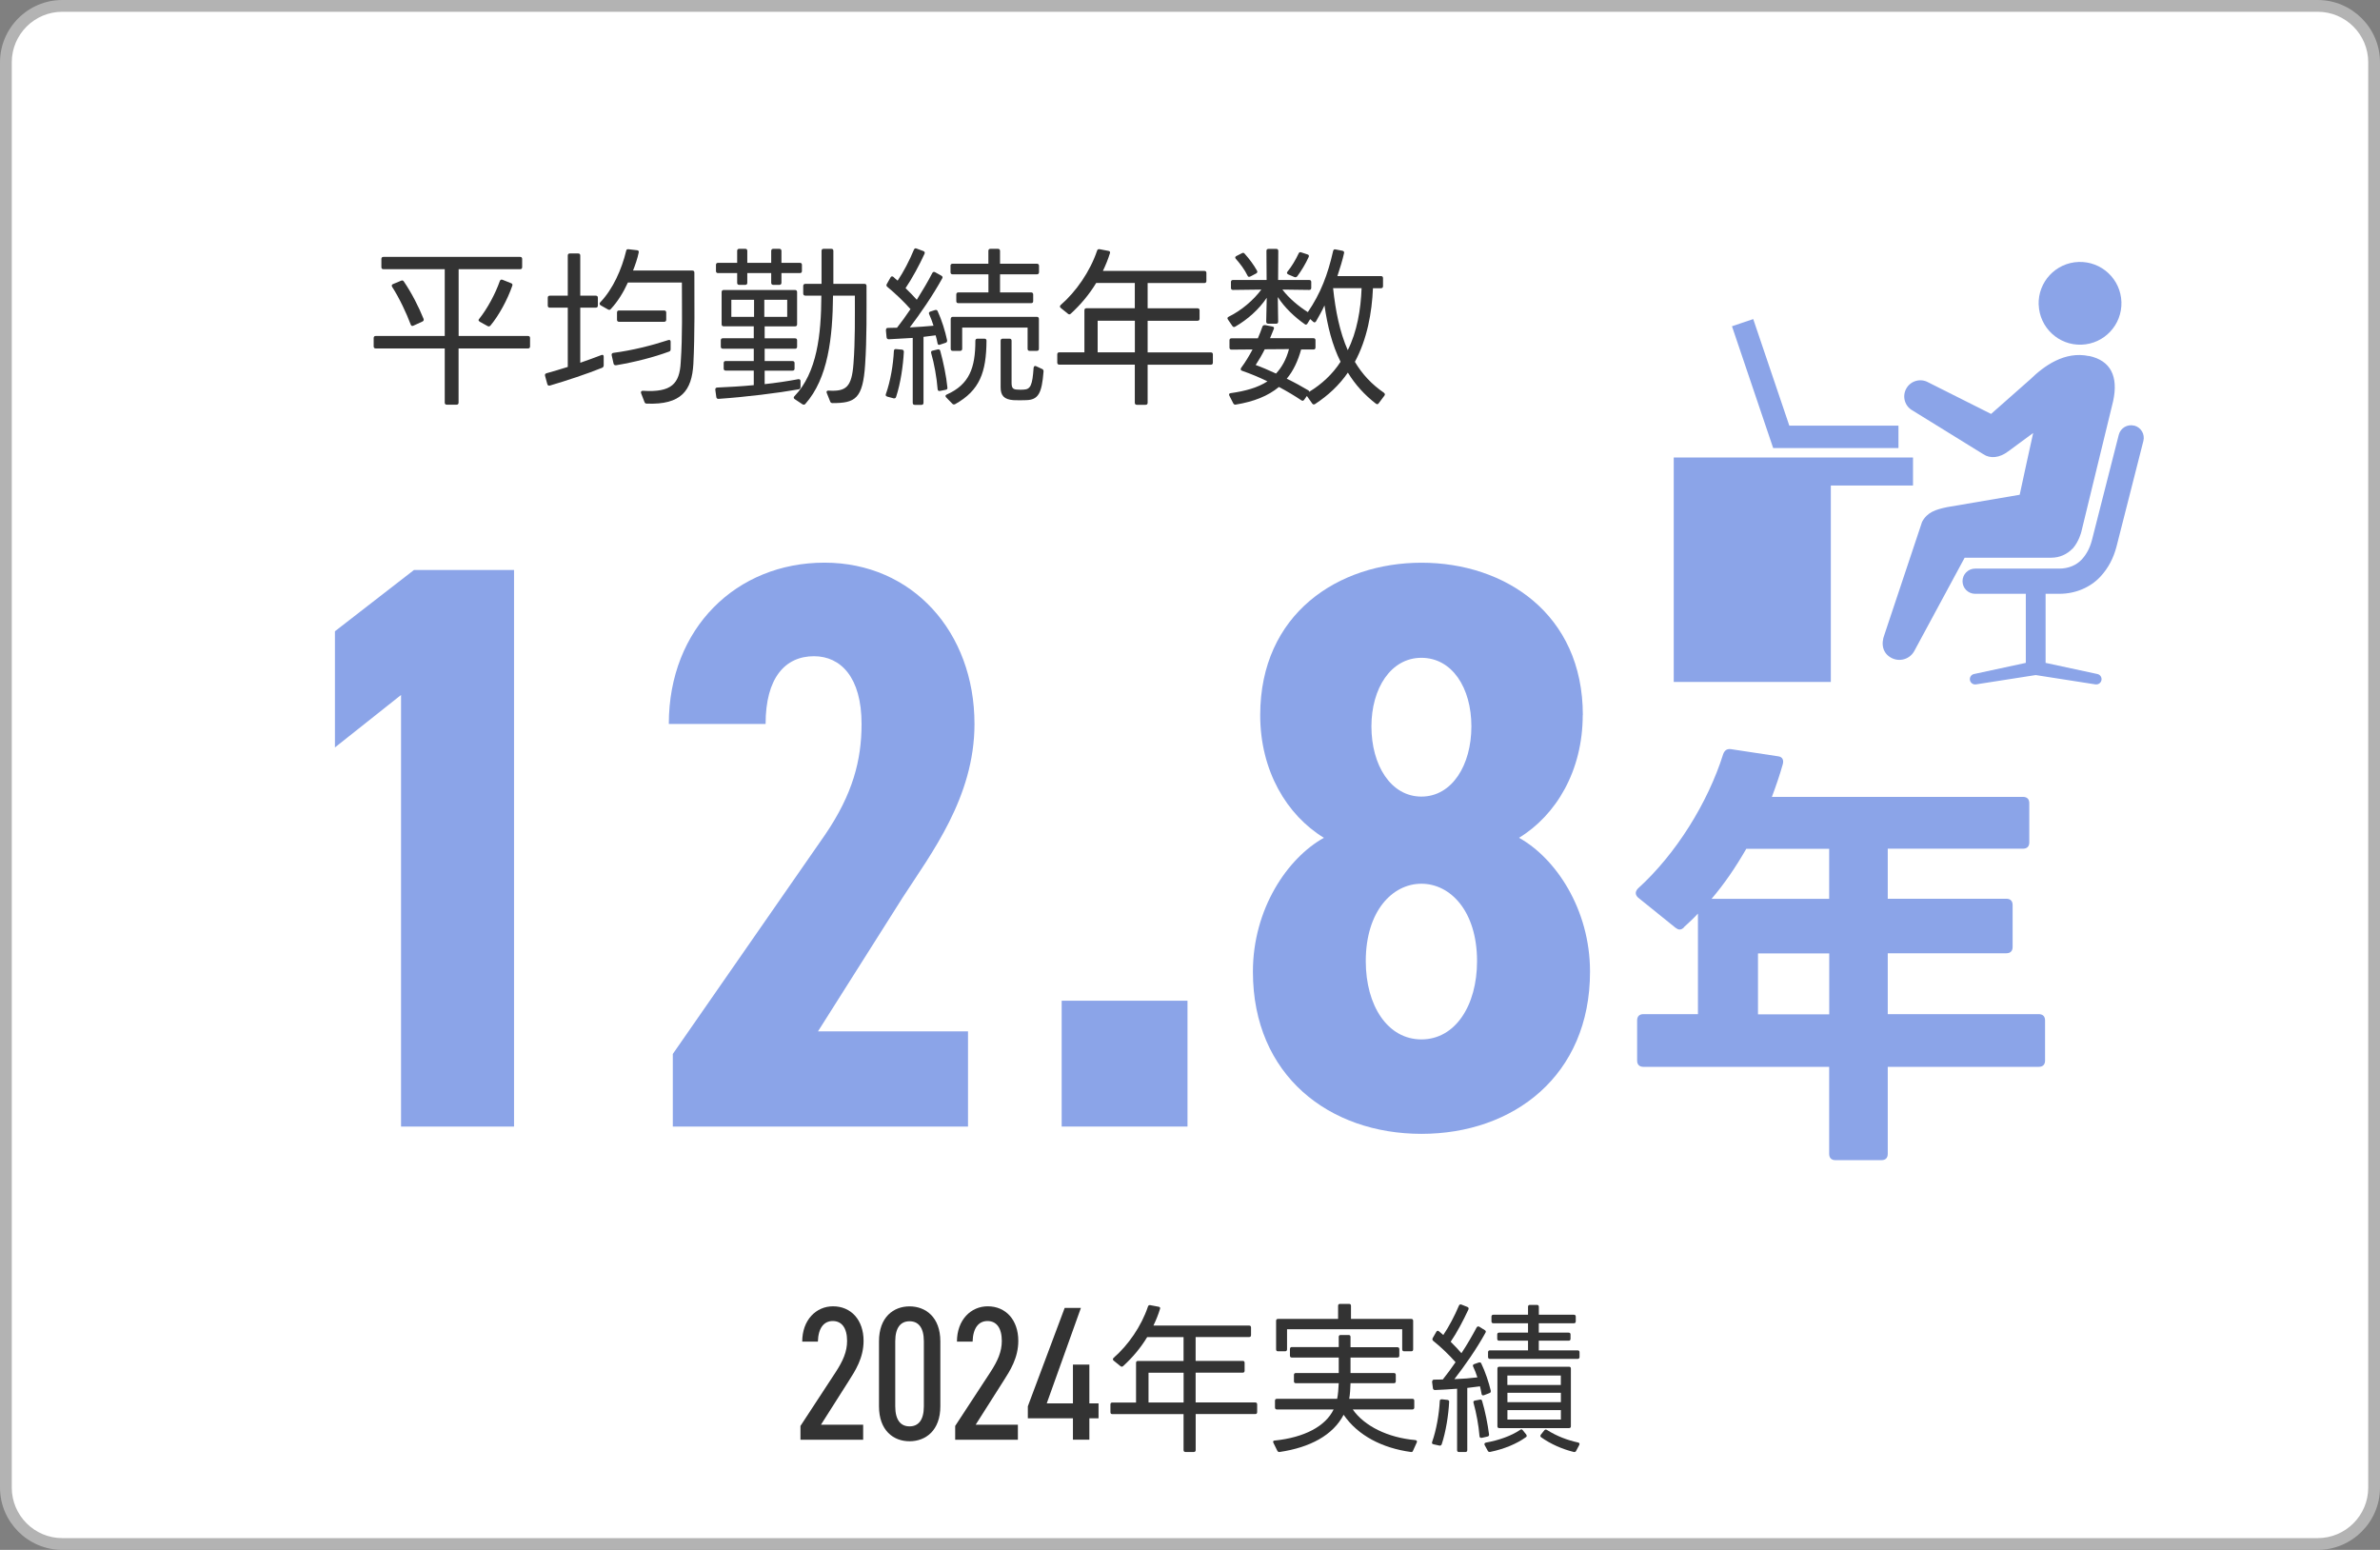
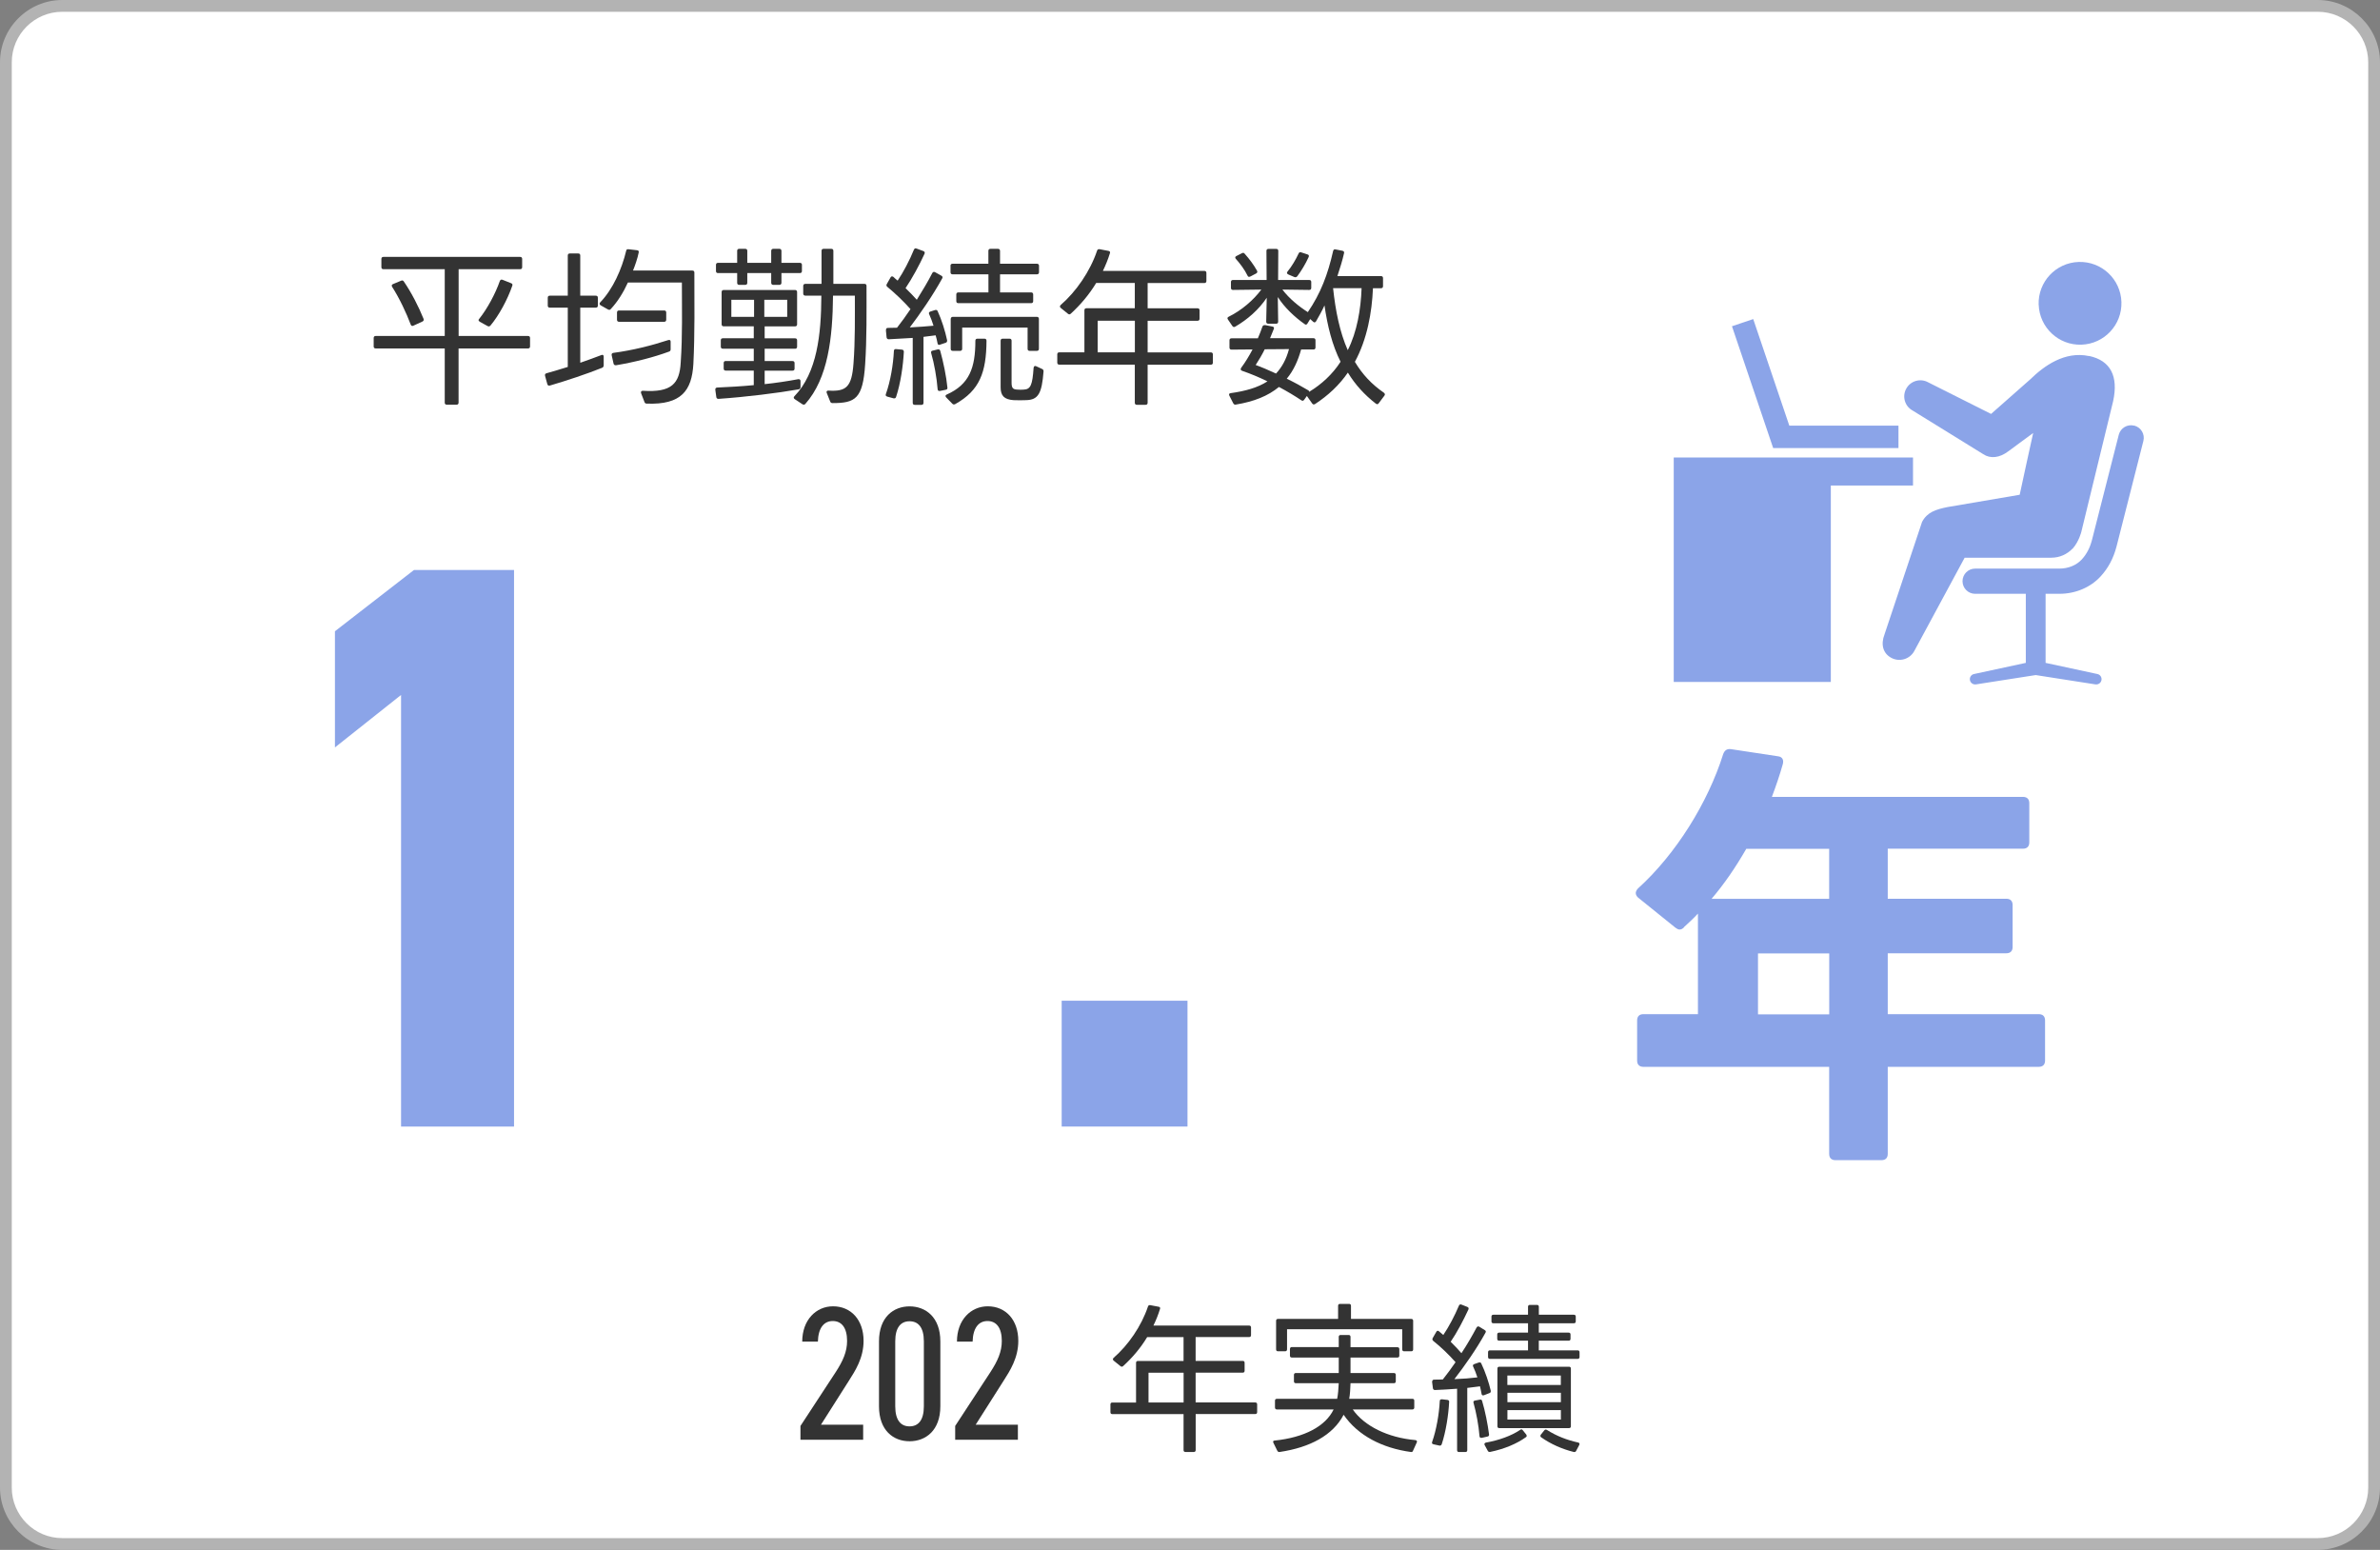
<svg xmlns="http://www.w3.org/2000/svg" id="b" data-name="レイヤー 2" width="404.25" height="263.23" viewBox="0 0 404.25 263.23">
  <rect x="0" y="0" width="404.25" height="263.23" fill="#808080" stroke="none" />
  <defs>
    <style>
      .d {
        fill: #fff;
      }

      .e {
        fill: #8ba4e8;
      }

      .f {
        fill: #b3b3b3;
      }

      .g {
        fill: #333;
      }
    </style>
  </defs>
  <g id="c" data-name="レイヤー 3">
    <g>
      <path class="d" d="M10.58,1h383.09c5.29,0,9.58,4.29,9.58,9.58v242.07c0,5.29-4.29,9.58-9.58,9.58H10.58c-5.29,0-9.58-4.29-9.58-9.58V10.58C1,5.29,5.29,1,10.58,1Z" />
      <path class="f" d="M393.67,2c4.73,0,8.58,3.85,8.58,8.58v242.07c0,4.73-3.85,8.58-8.58,8.58H10.58c-4.73,0-8.58-3.85-8.58-8.58V10.58C2,5.85,5.85,2,10.58,2h383.09M393.67,0H10.58C4.76,0,0,4.76,0,10.58v242.07c0,5.82,4.76,10.58,10.58,10.58h383.09c5.82,0,10.58-4.76,10.58-10.58V10.58c0-5.82-4.76-10.58-10.58-10.58h0Z" />
    </g>
    <g>
      <path class="g" d="M77.89,59.18v9.2c0,.23-.12.35-.35.35h-1.65c-.23,0-.35-.12-.35-.35v-9.2h-11.72c-.23,0-.35-.12-.35-.35v-1.42c0-.23.12-.35.35-.35h11.72v-11.34h-10.41c-.23,0-.35-.12-.35-.35v-1.39c0-.23.12-.35.35-.35h23.21c.23,0,.35.12.35.35v1.39c0,.23-.12.35-.35.35h-10.44v11.34h11.78c.23,0,.35.12.35.35v1.42c0,.23-.12.35-.35.35h-11.78ZM70.2,55.32c-.2.09-.35.03-.44-.2-.73-1.94-1.91-4.47-3.16-6.41-.12-.2-.06-.38.15-.46l1.39-.58c.2-.09.35-.03.46.15,1.31,1.91,2.52,4.29,3.34,6.32.09.2,0,.38-.17.46l-1.57.72ZM81.48,54.62c-.23-.12-.26-.29-.09-.46,1.39-1.74,2.76-4.29,3.51-6.44.09-.2.23-.29.46-.2l1.45.58c.2.06.29.23.2.44-.81,2.35-2.26,5.02-3.71,6.76-.15.15-.29.17-.46.09l-1.36-.75Z" />
      <path class="g" d="M98.56,52.24v9.37c1.28-.44,2.52-.9,3.57-1.3.26-.12.41,0,.41.26v1.48c0,.2-.09.32-.26.41-2.44.99-6.15,2.23-8.88,3.02-.23.06-.38-.03-.44-.26l-.38-1.39c-.06-.23.03-.38.26-.44,1.04-.29,2.32-.67,3.6-1.07v-10.07h-3.05c-.23,0-.35-.12-.35-.35v-1.33c0-.23.12-.35.35-.35h3.05v-6.82c0-.23.12-.35.35-.35h1.42c.23,0,.35.12.35.35v6.82h2.64c.23,0,.35.12.35.35v1.33c0,.23-.12.35-.35.35h-2.64ZM102.01,51.84c-.2-.12-.23-.32-.06-.49,2.15-2.23,3.65-5.6,4.41-8.76.03-.2.17-.29.38-.26l1.48.17c.23.03.32.17.26.41-.2.99-.58,2.09-.96,3.04h10.07c.23,0,.35.12.35.35,0,5.02.09,10.38-.17,15.52-.26,4.5-2.03,6.96-7.92,6.73-.2,0-.32-.09-.38-.26l-.58-1.51c-.09-.26.06-.43.32-.41,4.9.32,6.21-1.25,6.41-4.79.32-4.64.2-9.02.2-13.6h-9.17c-.75,1.65-1.71,3.22-2.9,4.5-.12.17-.29.17-.46.09l-1.28-.72ZM103.9,60.34c-.06-.23.06-.38.29-.41,3.25-.43,6.5-1.25,9.31-2.17.26-.09.41.03.41.26v1.31c0,.2-.09.32-.26.38-2.61.96-5.74,1.77-8.99,2.32-.23.03-.38-.06-.44-.26l-.32-1.42ZM105.15,54.65c-.23,0-.35-.12-.35-.35v-1.22c0-.23.12-.35.35-.35h7.66c.23,0,.35.12.35.35v1.22c0,.23-.12.35-.35.35h-7.66Z" />
      <path class="g" d="M122.57,49.6c0-.2.12-.35.35-.35h12.12c.23,0,.35.15.35.35v5.48c0,.23-.12.35-.35.35h-5.16v2.03h5.16c.23,0,.35.12.35.35v1.07c0,.23-.12.35-.35.35h-5.16v2.09h4.73c.23,0,.35.12.35.35v.93c0,.23-.12.35-.35.35h-4.73v2.29c1.91-.2,3.83-.49,5.71-.84.23-.03.38.09.38.32v1.02c0,.2-.09.32-.29.38-3.63.64-8.99,1.3-13.6,1.62-.23.03-.38-.09-.41-.29l-.17-1.22c-.03-.23.06-.38.29-.41,1.91-.09,4.12-.2,6.24-.41v-2.47h-4.76c-.23,0-.35-.12-.35-.35v-.93c0-.23.12-.35.35-.35h4.76v-2.09h-5.25c-.23,0-.35-.12-.35-.35v-1.07c0-.23.12-.35.35-.35h5.25v-2.03h-5.11c-.23,0-.35-.12-.35-.35v-5.48ZM125.21,46.38h-3.25c-.23,0-.35-.12-.35-.35v-1.04c0-.23.12-.35.35-.35h3.25v-2.03c0-.23.12-.35.35-.35h1.02c.23,0,.35.12.35.35v2.03h4.06v-2.03c0-.23.15-.35.35-.35h1.04c.2,0,.35.12.35.35v2.03h3.13c.23,0,.35.12.35.35v1.04c0,.23-.12.35-.35.35h-3.13v1.65c0,.23-.15.35-.35.35h-1.04c-.2,0-.35-.12-.35-.35v-1.65h-4.06v1.65c0,.23-.12.35-.35.35h-1.02c-.23,0-.35-.12-.35-.35v-1.65ZM128.08,53.81v-2.9h-3.86v2.9h3.86ZM133.71,53.81v-2.9h-3.89v2.9h3.89ZM134.99,67.79c-.2-.14-.23-.32-.06-.49,3.86-4,4.55-10.47,4.58-17.09h-2.73c-.2,0-.35-.12-.35-.35v-1.3c0-.23.15-.35.35-.35h2.76v-5.6c0-.23.12-.35.35-.35h1.31c.23,0,.35.12.35.35v5.6h5.28c.23,0,.35.12.35.35,0,4.38.06,8.88-.23,13.29-.38,5.89-1.68,6.61-5.54,6.61-.2,0-.35-.09-.41-.29l-.58-1.45c-.09-.23.03-.41.32-.38,2.96.17,3.94-.55,4.23-4.64.29-3.77.23-7.95.23-11.49h-3.71c-.06,7.14-.84,14.04-4.7,18.39-.15.15-.29.17-.49.06l-1.31-.87Z" />
      <path class="g" d="M150.7,67.35c-.23-.06-.32-.2-.23-.43.78-2.18,1.25-5.02,1.36-7.31,0-.23.15-.35.38-.32l.99.09c.23.03.32.15.32.38-.12,2.32-.55,5.34-1.31,7.63-.06.23-.2.29-.44.26l-1.07-.29ZM150.5,56.04c-.03-.23.09-.35.32-.35.49,0,1.02-.03,1.54-.03.75-.96,1.54-2.03,2.29-3.16-1.13-1.28-2.52-2.61-3.92-3.77-.17-.12-.2-.29-.12-.46l.64-1.13c.12-.23.29-.26.49-.12.23.23.46.43.73.64.96-1.42,2.03-3.45,2.76-5.25.09-.2.23-.29.44-.2l1.19.44c.2.09.26.26.17.46-.87,1.91-2.09,4.15-3.22,5.83.7.67,1.33,1.33,1.91,1.97.96-1.54,1.89-3.08,2.64-4.55.12-.2.29-.23.49-.12l1.04.58c.2.12.26.26.15.46-1.6,2.9-3.8,6.09-5.51,8.33,1.48-.09,2.87-.17,4.03-.29-.23-.7-.46-1.36-.73-1.94-.12-.23-.03-.38.17-.46l.81-.26c.23-.06.38,0,.46.2.67,1.45,1.28,3.39,1.6,4.93.03.2-.06.38-.26.43l-.96.32c-.2.09-.38,0-.41-.26-.06-.44-.2-.87-.32-1.33-.7.09-1.31.17-2.06.26v11.2c0,.23-.12.35-.35.35h-1.13c-.23,0-.35-.12-.35-.35v-11.02c-1.36.09-2.76.17-4.06.23-.23,0-.35-.12-.38-.32l-.12-1.25ZM159.64,66.4c-.23.03-.35-.06-.38-.29-.15-1.94-.58-4.38-1.1-6.15-.06-.23.03-.38.26-.41l.84-.2c.23-.06.38.03.44.23.52,1.86,1.04,4.35,1.22,6.24.03.2-.06.35-.29.38l-.99.2ZM160.71,67.5c-.17-.2-.15-.38.09-.49,3.86-1.71,4.87-4.55,4.87-9.14,0-.23.12-.35.35-.35h1.19c.23,0,.35.12.35.35-.03,5.37-1.16,8.44-5.31,10.76-.17.09-.35.09-.49-.06l-1.04-1.07ZM161.44,45.14c0-.2.12-.35.35-.35h6.09v-2.18c0-.23.12-.35.35-.35h1.28c.2,0,.35.12.35.35v2.18h6.27c.2,0,.35.12.35.35v1.1c0,.23-.15.35-.35.35h-6.27v3.07h5.28c.23,0,.35.15.35.35v1.13c0,.23-.12.35-.35.35h-12.36c-.23,0-.35-.12-.35-.35v-1.13c0-.2.12-.35.35-.35h5.11v-3.07h-6.09c-.23,0-.35-.12-.35-.35v-1.1ZM161.49,54.16c0-.2.12-.35.35-.35h14.27c.23,0,.35.14.35.35v5.08c0,.23-.12.35-.35.35h-1.22c-.23,0-.35-.12-.35-.35v-3.6h-11.11v3.6c0,.23-.15.35-.35.35h-1.25c-.23,0-.35-.12-.35-.35v-5.08ZM169.96,65.79v-7.92c0-.23.12-.35.35-.35h1.16c.23,0,.35.12.35.35v7.11c0,.93.23,1.16.99,1.19.35.03.78.03,1.1,0,1.16-.06,1.45-.81,1.65-3.68.03-.29.2-.41.44-.29l.99.46c.2.09.26.2.26.43-.29,3.74-.9,4.82-2.96,4.87-.67.03-1.45.03-2.15,0-1.57-.12-2.18-.75-2.18-2.18Z" />
      <path class="g" d="M194.93,61.93v6.47c0,.23-.12.35-.35.35h-1.48c-.23,0-.35-.12-.35-.35v-6.47h-12.82c-.23,0-.35-.12-.35-.35v-1.39c0-.23.12-.35.35-.35h4.26v-7.14c0-.23.12-.35.35-.35h8.21v-4.29h-6.56c-1.19,1.97-2.67,3.71-4.32,5.22-.15.15-.32.15-.49,0l-1.22-.99c-.17-.15-.17-.32,0-.49,2.61-2.26,4.99-5.69,6.18-9.22.06-.2.2-.29.41-.26l1.51.29c.23.03.35.17.26.41-.32,1.04-.73,2.03-1.19,2.99h17.23c.23,0,.35.12.35.35v1.36c0,.23-.12.35-.35.35h-9.63v4.29h8.47c.23,0,.35.12.35.35v1.42c0,.23-.12.35-.35.35h-8.47v5.37h10.73c.23,0,.35.12.35.35v1.39c0,.23-.12.35-.35.35h-10.73ZM192.76,59.84v-5.37h-6.32v5.37h6.32Z" />
      <path class="g" d="M214.82,55.2l1.31.26c.23.03.32.2.23.41-.2.52-.41,1.04-.64,1.57h7.37c.23,0,.35.12.35.35v1.22c0,.23-.12.35-.35.35h-2.09c-.55,1.97-1.33,3.63-2.44,4.96,1.28.61,2.55,1.31,3.6,1.94.15.06.2.17.2.29,2.12-1.28,4-3.02,5.34-5.11-1.42-2.81-2.23-6.09-2.73-9.57-.49,1.07-1.02,1.97-1.45,2.73-.15.2-.32.2-.49.03l-.49-.44-.46.75c-.12.2-.29.26-.46.12-1.71-1.19-3.48-2.87-4.58-4.61l.06,4.18c0,.23-.12.35-.35.35h-1.33c-.23,0-.35-.12-.35-.35l.09-4.06c-1.33,2-3.28,3.71-5.34,4.9-.2.12-.35.09-.49-.09l-.75-1.1c-.15-.2-.12-.38.12-.49,2.18-1.07,4.23-2.84,5.54-4.61l-4.81.06c-.23,0-.35-.12-.35-.35v-.99c0-.23.12-.35.35-.35h5.71l-.03-4.93c0-.23.12-.35.35-.35h1.31c.23,0,.35.12.35.35l-.03,4.93h5.28c.23,0,.35.12.35.35v.99c0,.23-.12.35-.35.35l-4.55-.06c1.13,1.51,2.84,2.9,4.32,3.83,2.18-3.19,3.39-6.38,4.29-10.36.06-.23.17-.35.41-.29l1.19.23c.2.06.32.17.26.41-.26,1.16-.67,2.52-1.13,3.89h7.4c.23,0,.35.12.35.35v1.36c0,.23-.12.35-.35.35h-1.36c-.17,4.12-.99,8.67-3.07,12.5,1.28,2.15,2.87,3.83,4.93,5.25.17.14.23.32.09.49l-.96,1.28c-.12.2-.29.23-.49.09-1.91-1.48-3.51-3.22-4.76-5.28-1.48,2.15-3.36,3.89-5.57,5.34-.2.12-.35.09-.49-.09l-.9-1.28-.46.64c-.15.2-.29.23-.49.09-1.04-.7-2.38-1.51-3.8-2.26-1.86,1.54-4.26,2.49-7.31,2.99-.2.06-.32-.03-.44-.2l-.67-1.31c-.12-.23-.03-.41.23-.43,2.49-.35,4.58-.93,6.24-2-1.42-.7-2.87-1.3-4.32-1.8-.23-.09-.29-.26-.15-.49.73-.99,1.36-2.03,1.94-3.13l-3.57.03c-.23,0-.35-.12-.35-.35v-1.22c0-.23.12-.35.35-.35h4.47c.29-.67.55-1.33.78-2,.09-.2.23-.26.44-.23ZM212.36,46.96c-.2.12-.38.06-.46-.14-.49-1.02-1.25-2.03-2-2.87-.15-.17-.12-.35.09-.46l.96-.49c.17-.09.32-.09.46.09.78.87,1.54,1.88,2.09,2.87.12.2.06.38-.15.49l-.99.52ZM216.74,63.44c.99-1.07,1.74-2.41,2.2-4.15l-4.12.03c-.46.93-.99,1.83-1.54,2.67.99.35,2.18.87,3.45,1.45ZM218.8,46.59c-.23-.09-.26-.26-.12-.46.7-.84,1.39-2,1.89-3.07.09-.2.23-.29.44-.2l1.07.35c.23.06.29.23.2.44-.52,1.16-1.25,2.35-1.94,3.28-.15.15-.29.2-.49.12l-1.04-.44ZM226.43,48.94c.41,3.86,1.13,7.46,2.49,10.53,1.57-3.07,2.23-6.99,2.35-10.53h-4.84Z" />
    </g>
    <g>
      <path class="e" d="M87.3,191.33h-19.18v-73.3l-11.23,8.91v-19.73l13.43-10.41h16.99v94.54Z" />
-       <path class="e" d="M164.43,191.33h-50.15v-12.33l25.89-37.27c4.66-6.85,6.17-12.61,6.17-18.77,0-7.95-3.56-11.51-8.08-11.51-4.93,0-8.22,3.7-8.22,11.51h-16.44c0-16.3,11.51-27.4,26.44-27.4s25.48,11.78,25.48,27.4c0,12.47-7.4,22.06-12.19,29.46l-14.39,22.74h25.48v16.17Z" />
      <path class="e" d="M201.7,191.33h-21.37v-21.37h21.37v21.37Z" />
-       <path class="e" d="M268.83,121.46c0,9.45-4.52,16.99-10.82,20.83,6.17,3.42,12.06,12.06,12.06,22.74,0,17.67-13.02,27.54-28.63,27.54s-28.63-9.87-28.63-27.54c0-10.69,5.89-19.32,12.06-22.74-6.3-3.84-10.82-11.37-10.82-20.83,0-17.26,13.29-25.89,27.4-25.89s27.4,8.63,27.4,25.89ZM250.88,163.24c0-8.49-4.52-13.15-9.45-13.15s-9.45,4.66-9.45,13.15c0,7.54,3.7,13.29,9.45,13.29s9.45-5.75,9.45-13.29ZM232.94,123.37c0,6.58,3.29,11.92,8.49,11.92s8.49-5.34,8.49-11.92-3.29-11.65-8.49-11.65-8.49,5.21-8.49,11.65Z" />
      <path class="e" d="M286.04,157.49c-.23.23-.46.38-.77.38-.23,0-.46-.15-.69-.31l-6.36-5.13c-.23-.23-.38-.46-.38-.77,0-.23.15-.54.38-.77,6.43-5.82,11.87-14.55,14.47-22.82.23-.61.61-.92,1.3-.84l8.04,1.22c.69.08,1,.61.77,1.38-.54,1.91-1.15,3.67-1.84,5.51h42.65c.69,0,1.07.38,1.07,1.07v6.66c0,.69-.38,1.07-1.07,1.07h-22.97v8.5h20.14c.69,0,1.07.38,1.07,1.07v7.12c0,.69-.38,1.07-1.07,1.07h-20.14v10.34h25.65c.69,0,1.07.38,1.07,1.07v6.81c0,.69-.38,1.07-1.07,1.07h-25.65v14.78c0,.69-.38,1.07-1.07,1.07h-7.81c-.69,0-1.07-.38-1.07-1.07v-14.78h-31.55c-.69,0-1.07-.38-1.07-1.07v-6.81c0-.69.38-1.07,1.07-1.07h9.26v-17.08c-.77.84-1.53,1.53-2.37,2.3ZM310.7,144.16h-14.09c-1.76,3.06-3.68,5.9-5.9,8.5h19.98v-8.5ZM310.7,161.93h-12.1v10.34h12.1v-10.34Z" />
    </g>
    <g>
      <path class="g" d="M146.61,244.52h-10.65v-2.34l5.97-9.12c1.27-1.95,1.95-3.51,1.95-5.32,0-2.21-.91-3.38-2.43-3.38s-2.47,1.2-2.53,3.5h-2.66c0-3.7,2.37-6,5.23-6,3.05,0,5.19,2.3,5.19,5.87,0,2.92-1.43,5.1-2.5,6.78l-4.74,7.46h7.17v2.53Z" />
      <path class="g" d="M159.72,238.84c0,4.12-2.5,5.94-5.23,5.94s-5.19-1.82-5.19-5.94v-11.03c0-4.12,2.47-5.94,5.19-5.94s5.23,1.82,5.23,5.94v11.03ZM154.49,224.4c-1.46,0-2.43,1.01-2.43,3.41v11.03c0,2.4.97,3.41,2.43,3.41s2.43-1.01,2.43-3.41v-11.03c0-2.4-.97-3.41-2.43-3.41Z" />
      <path class="g" d="M172.89,244.52h-10.65v-2.34l5.97-9.12c1.27-1.95,1.95-3.51,1.95-5.32,0-2.21-.91-3.38-2.43-3.38s-2.47,1.2-2.53,3.5h-2.66c0-3.7,2.37-6,5.23-6,3.05,0,5.19,2.3,5.19,5.87,0,2.92-1.43,5.1-2.5,6.78l-4.74,7.46h7.17v2.53Z" />
-       <path class="g" d="M183.6,222.12l-5.81,16.23h4.45v-6.59h2.79v6.59h1.56v2.53h-1.56v3.63h-2.79v-3.63h-7.66v-2.04l6.26-16.71h2.76Z" />
      <path class="g" d="M203.09,240.17v6.1c0,.22-.11.33-.33.33h-1.4c-.22,0-.33-.11-.33-.33v-6.1h-12.09c-.22,0-.33-.11-.33-.33v-1.31c0-.22.11-.33.33-.33h4.02v-6.73c0-.22.11-.33.33-.33h7.74v-4.05h-6.18c-1.12,1.86-2.52,3.5-4.08,4.92-.14.14-.3.14-.47,0l-1.15-.93c-.16-.14-.16-.3,0-.47,2.46-2.13,4.71-5.36,5.83-8.7.05-.19.19-.27.38-.25l1.42.27c.22.03.33.16.25.38-.3.98-.68,1.92-1.12,2.82h16.25c.22,0,.33.11.33.33v1.29c0,.22-.11.33-.33.33h-9.08v4.05h7.99c.22,0,.33.11.33.33v1.34c0,.22-.11.33-.33.33h-7.99v5.06h10.12c.22,0,.33.11.33.33v1.31c0,.22-.11.33-.33.33h-10.12ZM201.04,238.2v-5.06h-5.96v5.06h5.96Z" />
      <path class="g" d="M219.1,229.14c0-.22.11-.36.3-.36h7.99v-1.72c0-.22.11-.33.33-.33h1.34c.22,0,.33.11.33.33v1.75h7.96c.22,0,.33.11.33.33v1.09c0,.22-.11.33-.33.33h-7.96v2.63h7.36c.22,0,.33.11.33.33v1.07c0,.22-.11.33-.33.33h-7.36c-.03.96-.08,1.86-.22,2.65h10.72c.22,0,.33.11.33.33v1.15c0,.19-.11.33-.33.33h-10.12c1.97,2.82,5.96,4.79,10.62,5.2.25.03.36.19.25.41l-.63,1.39c-.05.19-.19.25-.38.22-4.81-.66-8.97-2.76-11.41-6.32-1.81,3.47-5.69,5.55-10.86,6.32-.19.03-.33-.05-.41-.22l-.66-1.34c-.11-.22-.03-.38.22-.38,5.03-.52,8.62-2.41,10.01-5.28h-9.63c-.22,0-.33-.14-.33-.33v-1.15c0-.22.11-.33.33-.33h10.23c.16-.77.22-1.67.27-2.65h-7.28c-.22,0-.33-.11-.33-.33v-1.07c0-.22.11-.33.33-.33h7.28v-2.63h-7.96c-.22,0-.33-.11-.33-.33v-1.09ZM216.75,224.33c0-.22.11-.33.33-.33h10.2v-2.22c0-.22.11-.33.33-.33h1.53c.22,0,.33.11.33.33v2.22h10.23c.22,0,.33.11.33.33v4.84c0,.22-.11.33-.33.33h-1.2c-.19,0-.33-.11-.33-.33v-3.42h-19.56v3.42c0,.22-.14.33-.33.33h-1.2c-.22,0-.33-.11-.33-.33v-4.84Z" />
      <path class="g" d="M243.45,245.28c-.22-.05-.27-.19-.19-.41.71-2,1.18-4.73,1.29-6.92,0-.22.14-.3.36-.3l.96.11c.19.03.3.16.27.36-.11,2.19-.55,5.03-1.26,7.17-.08.19-.22.27-.41.22l-1.01-.22ZM243.26,234.67c0-.22.11-.36.33-.36.49,0,.98,0,1.48-.03.71-.9,1.45-1.89,2.16-2.93-1.09-1.23-2.41-2.52-3.78-3.61-.16-.14-.19-.27-.11-.47l.63-1.09c.11-.19.27-.22.44-.08.25.22.49.41.74.63.93-1.37,1.94-3.28,2.65-4.98.08-.19.22-.25.41-.19l1.04.41c.19.08.25.25.16.44-.85,1.83-1.94,3.91-3.01,5.47.66.66,1.29,1.31,1.83,1.94.96-1.45,1.83-2.96,2.57-4.35.11-.19.27-.25.47-.14l.93.58c.19.11.22.25.11.44-1.53,2.79-3.64,5.77-5.28,7.88,1.48-.05,2.79-.16,3.91-.3-.22-.66-.46-1.29-.71-1.81-.11-.19-.05-.36.16-.44l.77-.27c.22-.05.36-.03.44.16.66,1.37,1.29,3.23,1.61,4.62.03.19-.03.36-.22.41l-.93.36c-.22.08-.38,0-.41-.22-.08-.41-.16-.85-.27-1.29-.74.08-1.37.19-2.16.27v10.56c0,.22-.11.33-.33.33h-1.07c-.22,0-.33-.11-.33-.33v-10.42c-1.26.11-2.54.16-3.75.22-.22,0-.33-.11-.36-.33l-.14-1.09ZM251.68,244.19c-.22.05-.36-.05-.38-.27-.14-1.81-.55-3.99-1.01-5.64-.08-.22,0-.36.22-.41l.85-.16c.19-.05.33.03.38.22.52,1.72.96,3.97,1.18,5.69.03.19-.08.33-.27.36l-.96.22ZM252.18,245.45c-.11-.22-.03-.38.19-.44,2.27-.41,4.32-1.15,5.83-2.16.16-.14.33-.11.44.05l.6.74c.11.19.11.36-.08.46-1.56,1.12-3.67,2-6.05,2.49-.19.03-.33-.03-.41-.19l-.52-.96ZM261.37,224.74v1.59h5.06c.22,0,.33.11.33.33v.71c0,.22-.11.33-.33.33h-5.06v1.64h6.59c.22,0,.33.11.33.33v.79c0,.22-.11.33-.33.33h-14.88c-.22,0-.33-.11-.33-.33v-.79c0-.22.11-.33.33-.33h6.46v-1.64h-4.9c-.22,0-.33-.11-.33-.33v-.71c0-.22.11-.33.33-.33h4.9v-1.59h-5.88c-.22,0-.33-.11-.33-.33v-.79c0-.22.11-.33.33-.33h5.88v-1.34c0-.22.11-.33.33-.33h1.18c.22,0,.33.11.33.33v1.34h5.94c.22,0,.33.11.33.33v.79c0,.22-.11.33-.33.33h-5.94ZM254.67,242.55c-.22,0-.33-.11-.33-.33v-9.77c0-.22.11-.33.33-.33h11.82c.22,0,.33.11.33.33v9.77c0,.22-.11.33-.33.33h-11.82ZM256.03,235.22h9.08v-1.61h-9.08v1.61ZM265.12,238.14v-1.59h-9.08v1.59h9.08ZM265.12,241.1v-1.61h-9.08v1.61h9.08ZM267.72,246.41c-.08.16-.22.22-.41.19-1.97-.49-3.91-1.34-5.53-2.49-.16-.11-.19-.27-.06-.46l.57-.71c.14-.16.27-.19.47-.08,1.64,1.04,3.42,1.72,5.28,2.13.25.05.3.22.19.44l-.52.98Z" />
    </g>
    <g>
      <polygon class="e" points="324.93 77.7 284.29 77.7 284.29 115.82 310.97 115.82 310.97 82.46 324.93 82.46 324.93 77.7" />
      <path class="e" d="M346.28,51.75c.13,3.88,3.38,6.92,7.26,6.79,3.88-.13,6.92-3.38,6.79-7.26-.13-3.88-3.38-6.92-7.27-6.79-3.88.13-6.92,3.38-6.79,7.27Z" />
      <path class="e" d="M362.49,72.29c-1.15-.29-2.31.4-2.61,1.55l-4.56,17.9c-.35,1.33-.9,2.37-1.71,3.26-.93,1.01-2.3,1.57-3.85,1.57h-14.28c-1.18,0-2.14.96-2.14,2.14s.96,2.14,2.14,2.14h8.61v11.73l-8.78,1.89c-.49.09-.8.56-.71,1.04.08.43.46.73.88.73.05,0,.11,0,.17-.01l10.12-1.58,10.12,1.58c.06,0,.11.01.17.01.42,0,.8-.3.88-.73.09-.49-.23-.95-.71-1.04l-8.78-1.89v-11.73h2.34c2.72,0,5.27-1.07,7-2.95,1.29-1.4,2.18-3.06,2.71-5.09l4.56-17.92c.29-1.15-.4-2.31-1.55-2.61Z" />
      <polygon class="e" points="322.46 76.1 301.18 76.1 294.18 55.41 297.79 54.19 303.92 72.29 322.46 72.29 322.46 76.1" />
      <path class="e" d="M354.81,60.47c-4.13-.87-7.62,1.67-9.98,3.97l-6.64,5.86-10.67-5.36c-1.32-.74-2.99-.27-3.73,1.05-.74,1.32-.27,2.99,1.05,3.72l12.01,7.42c1.19.81,2.78.65,4.25-.47l4.24-3.12s-2.21,10.01-2.29,10.49l-12.32,2.1c-1.97.41-3.38.86-4.26,2.5l-6.4,19.17c-.63,1.64-.25,3.16,1.16,3.92,1.4.76,3.16.25,3.92-1.16l8.55-15.84h14.72c1.42,0,2.69-.59,3.6-1.54,0,0,.02,0,.03,0,1.09-1.25,1.47-2.85,1.47-2.85l5.41-22.23c.89-4.15-.39-6.86-4.11-7.65Z" />
    </g>
  </g>
</svg>